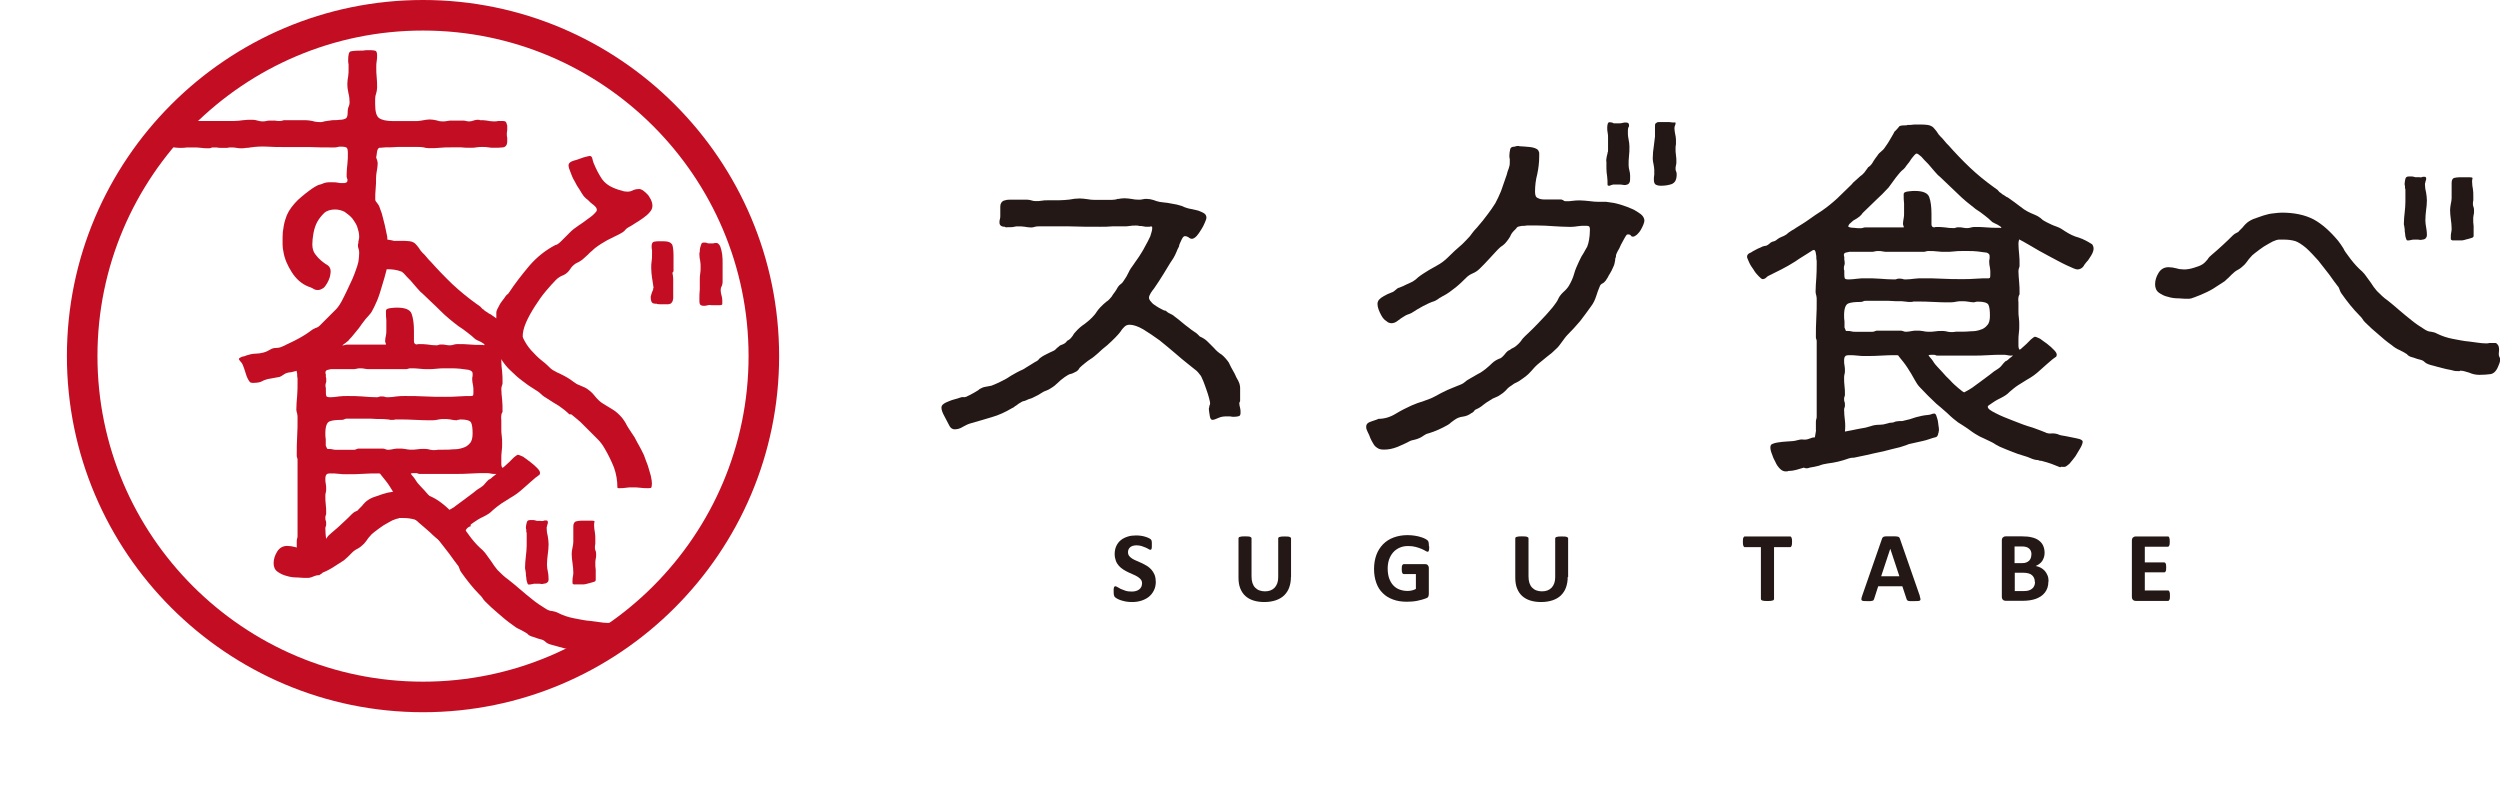
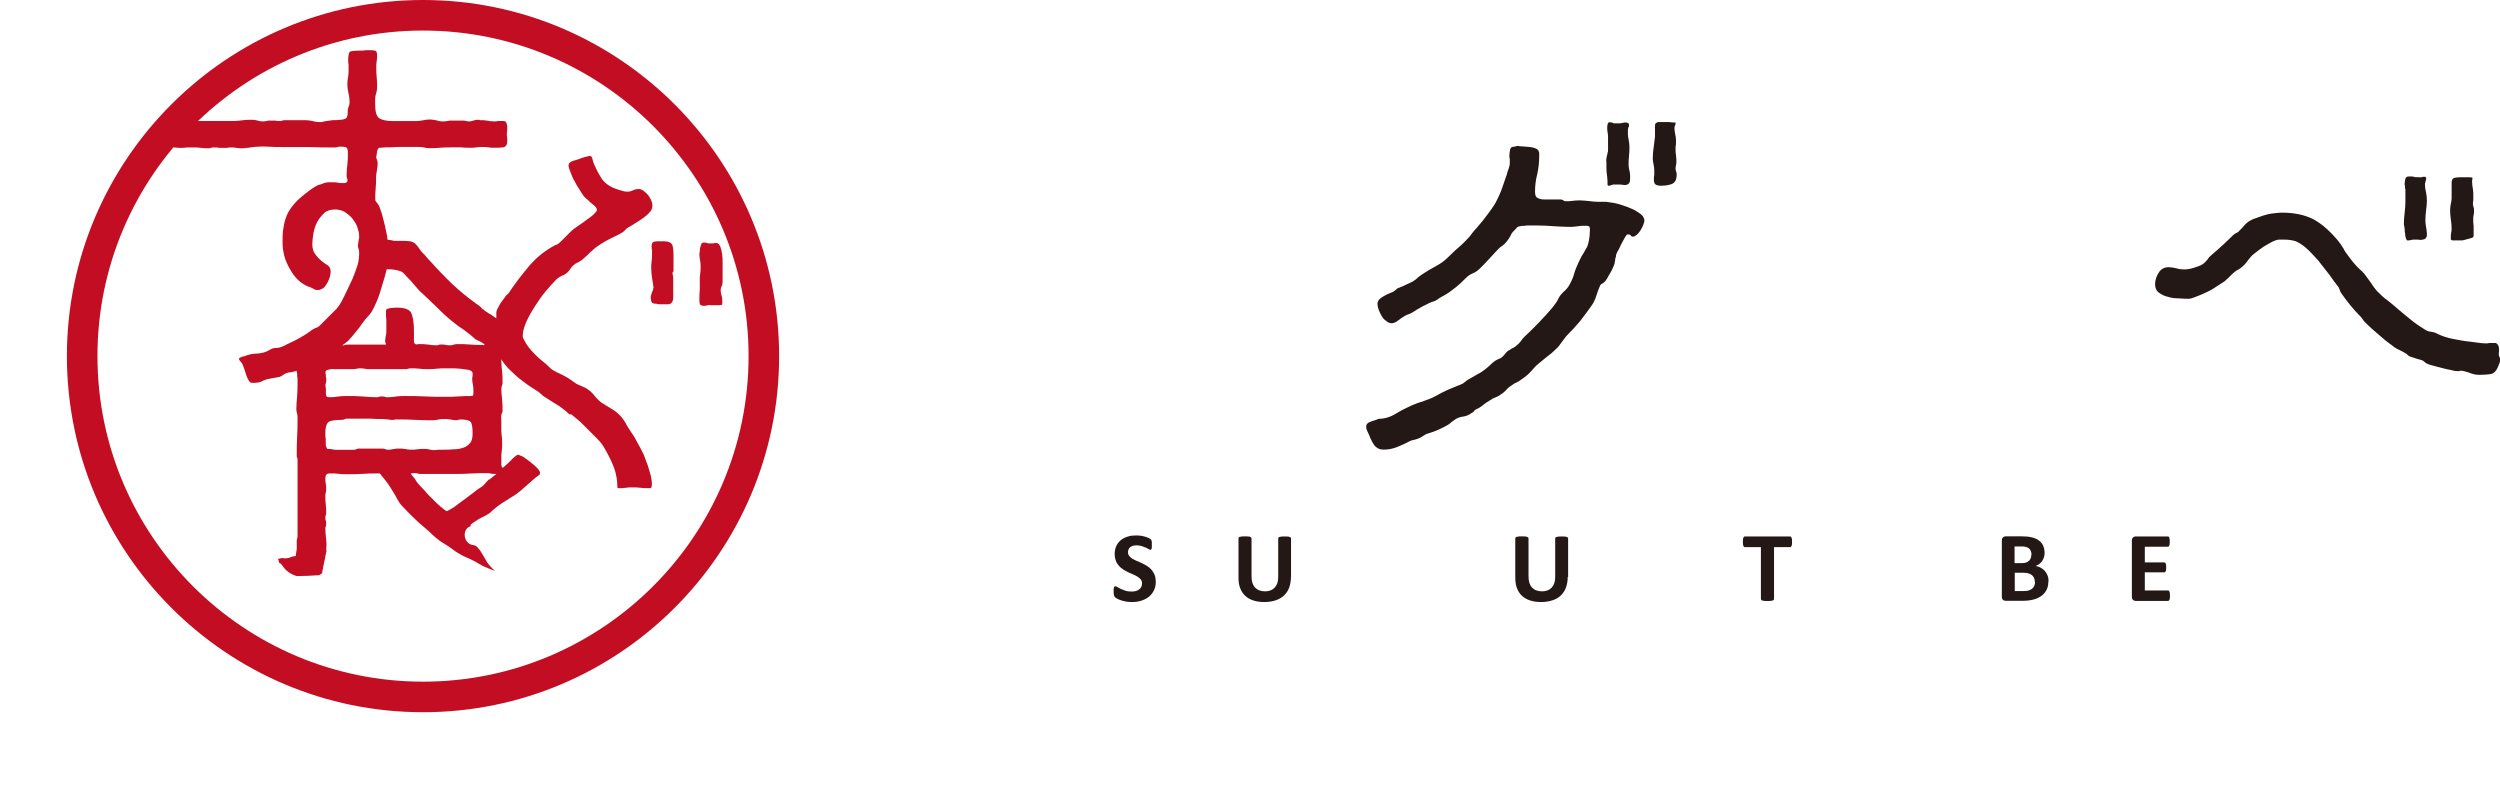
<svg xmlns="http://www.w3.org/2000/svg" id="_イヤー_1" viewBox="0 0 245.5 79.64">
  <defs>
    <style>.cls-1{fill:#c30d23;}.cls-2{fill:#231815;}</style>
  </defs>
  <g>
-     <path class="cls-2" d="M109.8,19.54c.19-.04,.41-.07,.63-.07,.26,0,.49,.04,.71,.07,.19,.04,.41,.07,.67,.07,.11,0,.26,0,.41-.04,.11-.04,.26-.04,.37-.04,.22,0,.45,.04,.67,.11,.19,.07,.41,.15,.63,.19,.26,.04,.56,.07,.86,.11,.26,.04,.56,.11,.82,.15,.19,.04,.34,.11,.52,.15,.15,.07,.3,.15,.48,.19,.11,.04,.26,.07,.49,.11,.22,.04,.45,.11,.63,.15,.19,.07,.37,.15,.56,.26,.15,.11,.22,.26,.22,.41,0,.11-.04,.26-.15,.49-.11,.26-.22,.49-.37,.71-.15,.26-.3,.45-.45,.63-.19,.19-.34,.26-.45,.26s-.22-.04-.34-.15c-.11-.07-.22-.11-.37-.11-.11,0-.22,.15-.34,.41-.15,.3-.22,.49-.22,.6-.11,.19-.19,.37-.26,.56s-.19,.41-.3,.6c-.34,.49-.63,1.01-.93,1.49s-.63,1.01-.97,1.49c-.11,.11-.19,.26-.3,.41-.11,.19-.19,.34-.19,.49,0,.11,.07,.26,.22,.41,.11,.15,.3,.3,.49,.41,.19,.11,.34,.22,.52,.3,.19,.11,.3,.15,.41,.15,.11,.11,.26,.22,.45,.3,.15,.07,.3,.15,.41,.26,.26,.19,.49,.37,.71,.56,.22,.19,.45,.37,.71,.56,.19,.15,.37,.3,.56,.41,.19,.11,.34,.26,.52,.45,.26,.11,.52,.26,.75,.49,.22,.22,.45,.45,.63,.63,.22,.26,.48,.49,.78,.67,.26,.22,.49,.49,.67,.75,.04,.07,.11,.22,.22,.45,.11,.22,.26,.45,.37,.67,.11,.26,.22,.49,.34,.67,.11,.22,.15,.37,.15,.41,.04,.11,.04,.26,.04,.37v1.12c0,.07,0,.15-.04,.19-.04,.04-.04,.11-.04,.15,0,.15,.04,.3,.08,.45s.04,.3,.04,.45c0,.19-.04,.3-.15,.34-.11,.04-.3,.07-.49,.07-.11,0-.26,0-.37-.04h-.41c-.26,0-.52,.04-.75,.15-.26,.11-.45,.19-.56,.19-.19,0-.26-.15-.3-.45-.04-.26-.08-.49-.08-.6s0-.15,.04-.19c0-.07,0-.15,.04-.22,.04-.04,.04-.11,.04-.19s-.04-.26-.11-.52c-.07-.26-.15-.52-.26-.82-.11-.3-.19-.56-.3-.82s-.19-.41-.22-.49c-.19-.26-.37-.49-.63-.67-.26-.19-.49-.41-.75-.6-.3-.22-.67-.56-1.16-.97-.49-.41-1.01-.86-1.53-1.27-.56-.41-1.08-.75-1.61-1.08-.52-.3-.97-.45-1.34-.45-.19,0-.37,.07-.49,.19-.11,.11-.26,.26-.37,.45-.11,.15-.26,.34-.52,.6-.26,.26-.52,.52-.82,.78-.34,.26-.63,.52-.9,.78-.3,.26-.52,.45-.71,.56-.19,.11-.37,.26-.56,.41s-.37,.3-.52,.45c-.04,.07-.11,.15-.15,.22-.08,.07-.15,.15-.26,.19-.19,.11-.37,.19-.56,.22-.19,.07-.34,.19-.52,.3-.26,.19-.49,.37-.67,.56-.19,.19-.41,.37-.67,.52-.11,.07-.22,.15-.34,.19-.11,.04-.26,.11-.37,.15-.19,.11-.37,.22-.56,.34-.19,.11-.41,.19-.6,.3-.11,.04-.22,.07-.34,.11-.11,.04-.22,.11-.34,.15-.04,0-.15,.04-.26,.07-.11,.07-.26,.15-.37,.22-.11,.11-.26,.19-.37,.26-.11,.11-.22,.15-.3,.19-.63,.37-1.27,.67-1.94,.86-.67,.19-1.34,.41-2.05,.6-.26,.07-.52,.19-.78,.34-.3,.19-.56,.26-.82,.26s-.45-.15-.56-.41c-.11-.19-.26-.49-.45-.86-.19-.34-.3-.63-.3-.86,0-.15,.07-.26,.22-.37,.15-.11,.34-.19,.52-.26s.37-.15,.56-.19c.19-.04,.37-.11,.49-.15,.11-.04,.22-.07,.34-.07,.11,.04,.22,0,.34-.04,.04-.04,.15-.07,.3-.15,.11-.07,.26-.15,.41-.22,.11-.07,.26-.15,.37-.22,.11-.07,.15-.11,.19-.15,.19-.11,.37-.19,.56-.22,.19-.04,.41-.07,.6-.11,.11-.04,.26-.11,.37-.15,.11-.04,.22-.11,.34-.15,.41-.19,.82-.41,1.2-.67,.37-.22,.78-.45,1.2-.63,.19-.11,.41-.26,.6-.37,.19-.11,.41-.26,.6-.37,.11-.04,.22-.11,.3-.19,.04-.07,.11-.15,.22-.22,.19-.15,.41-.26,.63-.37,.19-.11,.41-.19,.63-.3,.11-.04,.19-.11,.26-.19s.15-.15,.22-.19c.07-.07,.15-.15,.26-.19,.08-.04,.15-.07,.26-.11,.11-.04,.19-.11,.26-.19,.04-.07,.11-.15,.22-.19,.19-.11,.3-.26,.41-.41,.07-.15,.19-.3,.3-.41,.26-.3,.56-.56,.9-.78,.3-.22,.6-.49,.86-.78,.11-.11,.22-.26,.34-.45,.11-.15,.22-.3,.34-.41,.19-.19,.37-.37,.56-.52,.19-.11,.37-.3,.52-.49,.11-.19,.22-.34,.34-.49,.11-.15,.19-.3,.3-.49,.07-.11,.19-.22,.3-.3,.11-.07,.19-.19,.26-.3,.19-.26,.34-.52,.48-.82,.11-.26,.3-.52,.49-.78,.11-.19,.3-.41,.52-.75,.19-.3,.41-.63,.6-1.01,.19-.34,.37-.67,.52-1.01,.11-.34,.19-.6,.19-.82,0-.11-.04-.15-.15-.15-.04,.04-.15,.04-.3,.04s-.3,0-.41-.04c-.15-.04-.3-.04-.45-.04-.04-.04-.15-.04-.3-.04-.19,0-.41,0-.6,.04-.19,.04-.41,.04-.6,.04h-1.12c-.41,.04-.78,.04-1.16,.04-1.01,0-2.02,0-3.03-.04h-3.02c-.11,0-.26,0-.37,.04-.11,.04-.26,.07-.37,.07-.22,0-.45-.04-.63-.07-.22-.04-.45-.04-.67-.04-.11,0-.26,0-.37,.04-.11,.04-.26,.04-.37,.04h-.26c-.15,.04-.26,0-.3-.04-.34,0-.52-.15-.52-.41,0-.11,0-.22,.04-.34,.04-.11,.04-.22,.04-.34v-.9c0-.26,.11-.45,.3-.56,.19-.07,.37-.11,.63-.11h1.72c.15,0,.3,.04,.41,.07,.11,.04,.26,.07,.41,.07,.19,0,.41,0,.6-.04,.19-.04,.37-.04,.56-.04h1.08c.37,0,.75-.04,1.08-.07,.34-.07,.67-.11,1.01-.11,.26,0,.49,.04,.75,.07,.22,.04,.45,.07,.71,.07h1.68c.22,0,.45-.04,.63-.11Z" />
    <path class="cls-2" d="M153.52,19.69s.11,.07,.22,.07c.26,0,.49,0,.71-.04,.22-.04,.45-.04,.71-.04,.3,0,.6,.04,.93,.07,.3,.04,.6,.07,.9,.07h.75c.26,.04,.52,.07,.75,.11,.19,.04,.49,.11,.82,.22,.34,.11,.63,.22,.97,.37s.6,.34,.86,.52c.22,.19,.34,.41,.34,.63,0,.11-.04,.22-.11,.41-.08,.19-.15,.34-.26,.52-.11,.19-.26,.34-.37,.45-.15,.11-.26,.19-.37,.19s-.19-.04-.22-.11-.15-.11-.26-.11h-.07s-.04,.04-.08,.04c-.04,.04-.11,.15-.22,.34s-.22,.41-.34,.63c-.11,.26-.22,.49-.34,.67-.11,.22-.15,.34-.15,.37v.11s-.04,.11-.04,.15c-.04,.04-.04,.11-.04,.22-.04,.22-.07,.45-.19,.67-.11,.26-.22,.49-.34,.67-.07,.11-.15,.22-.19,.34-.08,.11-.15,.22-.22,.34-.11,.11-.19,.22-.3,.26-.11,.04-.22,.15-.26,.26-.15,.34-.26,.67-.37,1.01-.11,.34-.26,.67-.49,.97-.34,.49-.71,.97-1.08,1.46-.41,.49-.82,.93-1.23,1.34-.19,.19-.37,.45-.56,.71-.19,.26-.37,.52-.6,.71-.26,.26-.52,.49-.78,.67-.26,.22-.56,.45-.82,.67-.34,.26-.6,.56-.86,.86-.26,.3-.6,.56-.93,.78-.15,.11-.3,.22-.49,.3-.19,.07-.34,.19-.49,.3-.19,.11-.37,.26-.52,.45-.19,.19-.37,.34-.56,.45-.15,.11-.3,.19-.49,.26-.19,.07-.34,.15-.49,.26-.26,.15-.49,.3-.67,.45-.22,.19-.45,.34-.71,.45-.11,.04-.19,.11-.22,.19-.07,.07-.15,.15-.26,.19-.26,.19-.52,.3-.82,.34-.34,.04-.6,.15-.86,.34-.11,.07-.22,.15-.3,.22-.11,.11-.22,.19-.34,.26-.6,.34-1.23,.63-1.87,.82-.19,.04-.34,.11-.49,.22-.15,.11-.3,.19-.45,.26-.15,.07-.3,.11-.45,.15-.19,.04-.34,.07-.49,.15-.34,.19-.75,.37-1.2,.56-.49,.19-.9,.26-1.31,.26-.26,0-.49-.04-.63-.15-.19-.11-.3-.22-.41-.41-.11-.19-.22-.37-.3-.56-.07-.19-.15-.41-.26-.6-.04-.11-.08-.19-.11-.26s-.04-.15-.04-.26c0-.26,.15-.41,.49-.52,.34-.11,.56-.19,.71-.26,.56,0,1.12-.15,1.68-.49,.56-.34,1.08-.6,1.57-.82,.34-.15,.75-.3,1.23-.45,.45-.15,.82-.3,1.08-.45,.41-.22,.82-.45,1.23-.63,.41-.19,.86-.34,1.27-.52,.19-.07,.37-.19,.49-.3,.11-.11,.26-.19,.45-.3,.26-.15,.52-.3,.78-.45,.26-.11,.49-.3,.75-.49,.22-.19,.45-.37,.63-.56,.19-.19,.45-.34,.71-.45,.11,0,.3-.15,.52-.41,.19-.26,.37-.41,.52-.45,.07-.07,.19-.15,.3-.19,.11-.04,.19-.11,.3-.19,.19-.15,.34-.3,.49-.49,.11-.19,.26-.34,.41-.49,.19-.19,.45-.41,.78-.75s.67-.67,1.01-1.05c.34-.34,.63-.71,.93-1.05,.26-.34,.45-.6,.52-.78,.08-.19,.22-.41,.49-.67,.26-.22,.45-.45,.56-.63,.22-.37,.41-.78,.52-1.19,.11-.41,.3-.82,.49-1.23,.15-.34,.3-.6,.45-.82,.11-.19,.22-.41,.34-.6,.08-.19,.15-.45,.19-.71,.04-.26,.08-.56,.08-.97,0-.19-.04-.3-.11-.34-.11-.04-.22-.04-.34-.04-.26,0-.49,0-.71,.04-.26,.04-.49,.07-.75,.07-.56,0-1.12-.04-1.68-.07-.56-.04-1.08-.07-1.64-.07h-.93c-.19,.04-.37,.04-.52,.04-.15,.04-.26,.04-.34,.07-.11,.04-.19,.11-.22,.19-.07,.07-.15,.15-.22,.22-.19,.19-.3,.37-.37,.56-.11,.19-.22,.34-.34,.49-.11,.15-.26,.3-.41,.41-.19,.11-.34,.26-.49,.41-.3,.34-.6,.63-.86,.93-.3,.34-.6,.63-.9,.93-.19,.19-.41,.34-.67,.45-.26,.11-.49,.26-.67,.45-.26,.26-.6,.6-1.01,.93s-.82,.63-1.19,.82c-.11,.04-.19,.11-.26,.15-.11,.04-.19,.11-.3,.19-.15,.11-.26,.15-.34,.19-.37,.11-.75,.3-1.12,.49-.41,.22-.78,.45-1.12,.67-.11,.07-.26,.11-.37,.15-.11,.04-.26,.11-.37,.19-.19,.11-.41,.26-.6,.41-.22,.19-.45,.26-.63,.26s-.37-.07-.52-.22c-.19-.11-.34-.3-.45-.49-.11-.19-.22-.41-.3-.63-.08-.22-.11-.41-.11-.56,0-.19,.08-.34,.19-.45,.11-.11,.22-.19,.41-.3,.11-.07,.26-.15,.41-.22,.11-.04,.26-.11,.37-.15,.15-.04,.3-.15,.41-.26,.11-.11,.22-.19,.37-.22,.26-.11,.49-.19,.67-.3,.19-.07,.41-.19,.64-.3,.19-.11,.37-.26,.52-.41,.15-.11,.34-.26,.52-.37,.34-.22,.78-.49,1.27-.75,.49-.26,.86-.56,1.12-.82,.45-.45,.93-.9,1.42-1.31,.26-.26,.52-.52,.75-.78,.19-.26,.41-.56,.67-.82,.45-.52,.82-.97,1.08-1.34,.26-.34,.52-.71,.75-1.08,.19-.34,.37-.75,.56-1.19,.15-.41,.34-.97,.56-1.61,.04-.19,.11-.41,.19-.6,.07-.19,.11-.37,.11-.56v-.37c-.04-.11-.04-.26-.04-.37,0-.19,.04-.41,.08-.6,.04-.19,.19-.26,.45-.26,.08-.04,.19-.07,.34-.07,.11,.04,.22,.04,.3,.04,.19,0,.45,.04,.86,.07,.37,.04,.63,.15,.75,.26,.08,.07,.11,.19,.15,.3v.37c0,.56-.07,1.16-.19,1.72-.15,.56-.22,1.16-.22,1.72,0,.34,.07,.56,.26,.63,.19,.11,.41,.15,.71,.15h1.53c.11,0,.15,0,.19,.04l.11,.04Zm6.5-1.79c-.04,.11-.11,.19-.22,.22-.11,.04-.22,.07-.37,.04-.15-.04-.34-.04-.56-.04h-.41c-.07,0-.11,0-.15,.04-.04,0-.11,0-.15,.04-.04,.04-.11,.04-.15,.04-.11,0-.15-.04-.15-.11,0-.26,0-.56-.04-.82-.04-.26-.07-.52-.07-.78v-.6c-.04-.19,0-.41,.04-.6,.04-.15,.08-.26,.08-.37,.04-.04,.04-.15,.04-.26v-1.19c0-.15,0-.3-.04-.49-.04-.15-.04-.3-.04-.49,0-.07,0-.19,.04-.34,.04-.11,.07-.19,.19-.19,.15,0,.3,.04,.41,.11h.52c.11,0,.22,0,.34-.04,.11-.04,.22-.04,.34-.04,.19,0,.3,.07,.3,.26v.11c-.08,.11-.11,.26-.11,.37v.41c0,.15,.04,.34,.07,.52,.04,.22,.08,.45,.08,.67,0,.34,0,.63-.04,.93-.04,.3-.04,.6-.04,.93,0,.19,.04,.37,.08,.52s.07,.34,.07,.52c0,.26,0,.49-.04,.6Zm4.22,.15c-.3,.11-.67,.19-1.12,.19-.22,0-.41-.04-.52-.11-.11-.04-.19-.22-.19-.49,0-.15,0-.3,.04-.49v-.45c0-.19-.04-.37-.07-.56-.04-.19-.08-.37-.08-.56,0-.41,.04-.86,.11-1.27,.04-.3,.08-.6,.11-.9v-.9c0-.19,0-.3,.04-.37,.04-.04,.08-.07,.15-.11,.04-.04,.11-.04,.15-.04h1.08c.19,.04,.41,.04,.6,.04,0,.11,0,.19-.04,.26-.04,.07-.07,.19-.07,.3,0,.19,.04,.37,.07,.56,.04,.19,.08,.37,.08,.56v.45c-.04,.15-.04,.3-.04,.45,0,.19,0,.41,.04,.63,.04,.22,.04,.45,.04,.63,0,.11,0,.26-.04,.37-.04,.11-.04,.26-.04,.37s.04,.19,.07,.26,.04,.15,.04,.26c0,.49-.15,.78-.41,.9Z" />
-     <path class="cls-2" d="M178.32,42.2v-.71c0-.11,0-.22,.04-.34,.04-.07,.04-.19,.04-.3v-7.32c0-.07,0-.15-.04-.22s-.04-.15-.04-.22c0-.6,0-1.19,.04-1.83,.04-.6,.04-1.19,.04-1.79,0-.15,0-.3-.04-.45-.04-.11-.07-.26-.07-.37,0-.45,.04-.9,.07-1.34s.04-.9,.04-1.34v-.34c-.04-.15-.04-.3-.04-.49-.04-.15-.04-.3-.07-.41-.04-.11-.11-.19-.15-.19-.08,0-.15,.04-.19,.07-.26,.19-.56,.34-.82,.52-.3,.19-.6,.37-.86,.56-.41,.26-.86,.52-1.31,.75l-1.34,.67c-.07,.04-.15,.11-.22,.19-.11,.07-.19,.11-.3,.11s-.22-.11-.41-.3c-.19-.19-.34-.37-.49-.63-.19-.26-.34-.49-.45-.75-.11-.26-.19-.41-.19-.52,0-.15,.08-.26,.22-.34,.07-.04,.19-.07,.34-.19,.15-.07,.3-.15,.49-.26,.19-.07,.34-.15,.49-.22,.15-.04,.26-.07,.34-.07,.11-.04,.22-.11,.34-.22,.11-.11,.26-.19,.45-.22,.11-.04,.22-.11,.34-.22,.11-.07,.22-.15,.34-.19,.19-.07,.37-.15,.52-.26,.11-.11,.26-.22,.45-.34,.08-.04,.15-.11,.26-.15,.08-.04,.15-.11,.22-.15,.41-.26,.86-.52,1.27-.82,.41-.3,.86-.6,1.27-.86,.49-.34,1.01-.75,1.53-1.23,.49-.49,.97-.93,1.38-1.34,.07-.11,.22-.26,.45-.45,.22-.19,.37-.34,.41-.37,.11-.07,.26-.19,.41-.37,.11-.15,.22-.3,.3-.41,.04-.04,.04-.07,.07-.11,.04,0,.07-.04,.11-.07,.15-.11,.3-.3,.41-.52,.11-.19,.26-.37,.37-.52,.11-.19,.26-.34,.45-.49,.15-.11,.3-.3,.41-.49,.11-.15,.26-.37,.45-.71s.34-.56,.37-.67c.22-.22,.37-.37,.45-.49,.04-.11,.26-.15,.6-.15,.11,0,.19,0,.26-.04,.19,0,.41,0,.63-.04h.67c.19,0,.41,0,.67,.04,.26,.04,.45,.15,.56,.26,.11,.11,.22,.26,.34,.41,.11,.19,.22,.34,.34,.45,.15,.15,.3,.3,.41,.45s.26,.3,.41,.45c.63,.71,1.34,1.46,2.09,2.17,.75,.71,1.53,1.34,2.31,1.9,.11,.07,.26,.19,.41,.3,.11,.15,.22,.26,.34,.3,.04,.07,.15,.15,.3,.22,.15,.11,.26,.19,.37,.22,.41,.3,.86,.6,1.27,.93,.41,.34,.86,.56,1.34,.75,.19,.07,.41,.19,.6,.34,.19,.19,.37,.3,.6,.41,.3,.15,.6,.3,.93,.41,.34,.11,.63,.3,.9,.49,.41,.26,.86,.49,1.31,.6,.45,.15,.86,.37,1.27,.63,.07,.04,.11,.11,.15,.22,.04,.11,.04,.19,.04,.26,0,.11-.04,.26-.11,.41-.07,.15-.15,.3-.26,.45-.11,.19-.22,.34-.34,.45-.11,.15-.22,.26-.26,.37-.15,.22-.37,.34-.63,.34-.15,0-.49-.15-1.05-.41-.56-.26-1.16-.6-1.79-.93s-1.23-.67-1.79-1.01c-.56-.34-.93-.52-1.08-.6-.04,.15-.07,.3-.07,.41,0,.34,.04,.71,.07,1.05,.04,.34,.04,.71,.04,1.05,0,.11,0,.19-.04,.26-.04,.11-.07,.22-.07,.34,0,.34,.04,.71,.07,1.08,.04,.37,.04,.75,.04,1.08v.11s-.04,.11-.07,.15c-.04,.11-.08,.34-.04,.67v.78c0,.26,0,.49,.04,.71,.04,.26,.04,.49,.04,.75s0,.52-.04,.75c-.04,.26-.04,.52-.04,.78v.45c0,.19,.04,.34,.11,.41,.04,0,.15-.07,.26-.19,.11-.11,.26-.22,.41-.37,.15-.15,.3-.3,.45-.45,.15-.11,.26-.22,.37-.26,.11,0,.26,.07,.52,.19,.22,.15,.45,.34,.71,.52,.26,.19,.49,.41,.67,.6,.19,.19,.26,.34,.26,.45s-.04,.22-.15,.26c-.11,.07-.19,.15-.26,.19-.34,.3-.75,.63-1.2,1.05s-.86,.71-1.27,.93c-.3,.19-.6,.37-.9,.56-.34,.22-.6,.45-.86,.67-.19,.22-.49,.41-.86,.6-.41,.19-.75,.41-1.01,.6-.04,.04-.11,.07-.15,.11-.08,.04-.11,.07-.11,.15,0,.19,.26,.37,.78,.63,.49,.26,1.08,.49,1.75,.75,.63,.26,1.27,.49,1.9,.67,.6,.22,1.01,.37,1.19,.45,.19,.11,.45,.15,.71,.11,.26,0,.49,.04,.71,.15,.11,.04,.3,.07,.56,.11,.26,.04,.49,.11,.75,.15,.26,.04,.49,.11,.67,.15,.19,.07,.3,.15,.3,.26s-.07,.34-.22,.6-.3,.52-.49,.82c-.19,.26-.41,.52-.6,.75-.22,.19-.37,.3-.49,.3h-.22c-.08-.04-.15,0-.19,.04-.26-.11-.56-.22-.86-.34-.3-.11-.6-.19-.86-.26-.08-.04-.15-.04-.22-.04-.11,0-.19-.04-.22-.07-.19,0-.41-.04-.67-.15-.26-.11-.52-.22-.71-.26-.41-.11-.82-.26-1.19-.41-.37-.15-.78-.3-1.2-.49-.11-.07-.26-.15-.41-.22-.15-.11-.3-.19-.45-.26-.22-.11-.45-.22-.71-.34-.26-.11-.49-.22-.67-.34-.34-.19-.63-.41-.93-.63-.3-.19-.6-.41-.93-.6-.26-.19-.63-.49-1.05-.9-.45-.41-.82-.71-1.08-.93-.56-.52-1.12-1.08-1.64-1.64-.19-.19-.34-.45-.49-.71-.19-.37-.45-.78-.71-1.19-.26-.41-.56-.75-.82-1.08-.04-.04-.04-.07-.07-.11-.04-.04-.11-.04-.15-.04-.52,0-1.05,0-1.53,.04-.52,.04-1.04,.04-1.57,.04-.26,0-.52,0-.78-.04-.26-.04-.56-.04-.82-.04-.19,0-.34,.04-.37,.11-.08,.07-.11,.22-.11,.41s0,.34,.04,.49c.04,.19,.04,.34,.04,.52,0,.11,0,.22-.04,.34-.04,.11-.04,.22-.04,.34,0,.26,0,.56,.04,.82,.04,.26,.04,.56,.04,.82,0,.07,0,.15-.04,.22-.04,.07-.04,.15-.04,.22,0,.11,0,.22,.04,.3,.04,.07,.04,.19,.04,.3s0,.19-.04,.26c-.04,.07-.04,.15-.04,.22,0,.34,.04,.71,.08,1.05,.04,.34,.04,.71,0,1.08,.26-.04,.52-.11,.78-.15,.22-.04,.49-.11,.75-.15,.34-.04,.63-.11,.97-.22,.3-.11,.6-.15,.93-.15,.22,0,.45-.04,.67-.11,.19-.07,.41-.11,.63-.11,.11-.04,.15-.07,.19-.07,.04-.04,.19-.04,.41-.07,.22,0,.37,0,.45-.04,.37-.07,.78-.19,1.2-.34,.41-.11,.78-.19,1.16-.22,.11,0,.22-.04,.34-.07,.07-.04,.19-.07,.3-.07,.07,0,.15,.07,.19,.19,.04,.15,.11,.3,.15,.49,.04,.19,.04,.34,.07,.52,.04,.19,.04,.3,.04,.34v.15s-.04,.11-.04,.22c-.04,.04-.04,.07-.04,.11s0,.07-.04,.11c-.04,.11-.08,.15-.19,.19-.19,.04-.41,.11-.63,.19-.22,.07-.45,.15-.67,.19-.22,.04-.45,.11-.67,.15-.22,.04-.45,.11-.67,.15-.07,.04-.37,.15-.86,.3-.49,.11-1.05,.26-1.64,.41-.6,.11-1.16,.26-1.68,.37-.56,.11-.9,.19-1.05,.22-.11,.04-.22,.04-.34,.04s-.22,.04-.34,.07c-.71,.26-1.38,.41-2.05,.49-.3,.04-.6,.11-.86,.22-.3,.07-.6,.15-.93,.19-.04,.04-.15,.04-.26,.07-.15,0-.26-.04-.3-.07-.26,.07-.52,.15-.75,.22-.26,.07-.52,.11-.78,.11-.04,.04-.15,.04-.26,.04-.19,0-.37-.07-.56-.26-.19-.19-.34-.41-.45-.67-.15-.26-.26-.52-.34-.78-.11-.26-.15-.49-.15-.63,0-.07,0-.15,.04-.22s.07-.11,.19-.15c.26-.11,.6-.15,.93-.19s.67-.04,.97-.07c.11,0,.34-.04,.6-.11s.41-.07,.52-.04h.11c.19,0,.34-.04,.52-.11,.15-.07,.3-.11,.49-.11,.04-.22,.08-.45,.11-.67Zm16.69-17.4c-.26-.04-.52-.07-.82-.11-.34-.04-.63-.04-.93-.04h-.56c-.26,0-.56,0-.82,.04-.26,.04-.56,.04-.82,.04s-.56,0-.82-.04c-.26-.04-.56-.04-.82-.04-.11,0-.22,0-.3,.04s-.19,.04-.3,.04h-3.44c-.19,0-.34,0-.49-.04-.15-.04-.3-.04-.45-.04-.11,0-.22,0-.34,.04-.11,.04-.26,.04-.37,.04h-2.13c-.11,.04-.22,.04-.34,.07-.11,.04-.15,.07-.15,.11t-.04,.07c0,.11,0,.19,.04,.26v.26s.04,.15,.04,.3c0,.11,0,.19-.04,.26-.04,.11-.04,.19-.04,.3,0,.07,0,.15,.04,.19v.22c0,.26,0,.41,.04,.52,0,.11,.15,.15,.41,.15s.56-.04,.82-.07c.26-.04,.56-.04,.82-.04,.49,0,.93,0,1.42,.04,.49,.04,.93,.07,1.42,.07,.08,0,.15,0,.22-.04,.07-.04,.15-.04,.26-.04s.22,0,.34,.04c.07,.04,.19,.04,.3,.04,.26,0,.56-.04,.82-.07,.26-.04,.56-.04,.82-.04,.63,0,1.31,0,1.94,.04,.63,.04,1.31,.04,1.94,.04,.41,0,.86,0,1.31-.04,.45-.04,.9-.04,1.31-.04t.07-.04h.04c.04-.11,.04-.26,.04-.45s0-.37-.04-.56c-.04-.19-.07-.37-.07-.56,0-.11,0-.22,.04-.34v-.26c0-.15-.11-.26-.37-.34Zm-.97,4.85h-.08s-.07,.04-.11,.04c-.19,0-.41-.04-.6-.07-.19-.04-.41-.04-.6-.04s-.37,0-.52,.04c-.19,.04-.37,.07-.56,.07-.56,0-1.16,0-1.72-.04-.56-.04-1.16-.04-1.72-.04h-.22c-.11,.04-.19,.04-.26,.04h-.26s-.26-.04-.63-.07c-.41,0-.82,0-1.31-.04h-2.2c-.11,0-.19,0-.26,.04s-.15,.07-.26,.07c-.56,0-.97,.04-1.23,.15-.26,.11-.41,.49-.41,1.16,0,.19,0,.41,.04,.6v.6s.04,.07,.08,.19c.04,.11,.07,.19,.11,.15h.11c.11,0,.26,0,.37,.04,.11,.04,.26,.04,.37,.04h1.72c.11,0,.19-.04,.26-.07,.08-.04,.15-.04,.22-.04h2.2c.11,0,.19,0,.3,.04,.07,.04,.19,.07,.3,.07,.19,0,.37-.04,.56-.07,.15-.04,.34-.04,.52-.04s.37,0,.56,.04c.19,.04,.37,.07,.56,.07,.22,0,.45,0,.67-.04,.19-.04,.41-.04,.63-.04,.15,0,.3,0,.45,.04,.15,.04,.3,.07,.45,.07,.19,0,.34,0,.52-.04h.49c.3,0,.63,0,.97-.04,.34,0,.63-.04,.93-.15,.26-.07,.49-.22,.67-.45,.19-.19,.26-.52,.26-.93,0-.49-.04-.86-.15-1.08-.11-.19-.45-.3-1.01-.3-.11,0-.19,0-.22,.04Zm-7.13-7.5s-.04-.11-.04-.15c0-.19,.04-.37,.07-.56,.04-.15,.04-.34,.04-.52v-.93c-.04-.3-.04-.6-.04-.9,0-.19,.15-.26,.49-.3,.3-.04,.49-.04,.6-.04,.78,0,1.27,.19,1.42,.6s.22,.97,.22,1.64v1.01c0,.15,.04,.22,.08,.26,.04,.04,.11,.07,.22,.07,.04-.04,.11-.04,.19-.04,.26,0,.56,0,.82,.04,.26,.04,.56,.07,.82,.07,.11,0,.19,0,.26-.04,.08-.04,.15-.04,.26-.04,.15,0,.3,0,.45,.04,.15,.04,.3,.04,.45,.04,.11,0,.26-.04,.37-.07,.11-.04,.26-.04,.37-.04,.37,0,.75,0,1.12,.04,.37,.04,.75,.04,1.12,.04h.19s.11,.04,.15,0c-.04-.11-.19-.19-.37-.3-.22-.11-.41-.19-.52-.26-.11-.11-.26-.22-.37-.34-.11-.11-.26-.19-.37-.3-.15-.11-.3-.22-.45-.34-.15-.11-.3-.19-.45-.3-.63-.49-1.23-.97-1.79-1.53-.56-.56-1.16-1.08-1.72-1.64-.11-.07-.26-.22-.49-.49-.22-.26-.45-.52-.67-.78-.26-.26-.49-.49-.67-.71-.22-.19-.37-.3-.45-.3s-.15,.07-.26,.19c-.11,.15-.26,.3-.37,.49s-.26,.34-.37,.49c-.11,.19-.22,.3-.3,.37-.26,.19-.49,.49-.75,.82-.26,.37-.52,.71-.71,.97-.41,.45-.82,.86-1.23,1.23-.41,.41-.86,.82-1.27,1.23-.04,.04-.11,.11-.15,.19-.07,.07-.15,.15-.19,.19-.04,.04-.15,.11-.26,.19-.11,.07-.26,.15-.37,.22-.11,.11-.22,.19-.34,.3-.11,.11-.15,.22-.15,.3,.11,.07,.3,.11,.56,.11,.26,.04,.45,.04,.6,.04,.11,0,.19,0,.3-.04,.07-.04,.15-.04,.26-.04h3.73s0-.11-.04-.19Zm10.6,12.77c-.11,0-.26,0-.37-.04-.15-.04-.3-.04-.41-.04-.52,0-1.04,0-1.53,.04-.52,.04-1.05,.04-1.57,.04h-3.32c-.11,0-.19,0-.22-.04-.08-.04-.15-.04-.26-.04-.19,0-.34,0-.45,.04,.04,.07,.11,.19,.26,.34,.11,.11,.19,.26,.26,.37,.07,.11,.19,.26,.3,.37,.11,.11,.26,.3,.52,.56,.22,.26,.49,.56,.78,.82,.26,.3,.56,.56,.82,.78,.26,.22,.45,.37,.56,.41,.22-.11,.49-.26,.78-.45,.26-.19,.56-.41,.86-.63,.3-.22,.6-.45,.9-.67,.26-.22,.52-.41,.78-.56,.11-.07,.26-.19,.37-.34,.11-.15,.26-.3,.37-.41,.04,0,.19-.07,.37-.26,.19-.15,.34-.26,.37-.3h-.19Z" />
    <path class="cls-2" d="M223.8,23.53c-.15,0-.37,.07-.63,.19-.26,.15-.56,.3-.86,.49s-.56,.41-.82,.6c-.26,.19-.41,.34-.49,.45-.11,.11-.22,.26-.3,.37-.08,.11-.19,.26-.3,.37-.19,.19-.41,.37-.63,.49-.22,.11-.41,.26-.6,.45-.11,.11-.22,.22-.34,.34-.11,.11-.26,.22-.37,.34-.41,.26-.82,.52-1.16,.75-.37,.22-.78,.41-1.23,.6-.11,.04-.3,.11-.56,.22-.26,.11-.45,.15-.56,.15-.26,0-.6,0-.97-.04-.37,0-.75-.04-1.08-.15-.34-.07-.63-.22-.9-.41-.26-.19-.37-.49-.37-.82,0-.37,.11-.75,.34-1.12,.22-.37,.56-.56,.97-.56,.26,0,.52,.04,.78,.11,.22,.07,.49,.11,.75,.11s.56-.04,.93-.15c.37-.11,.67-.22,.86-.34s.37-.3,.52-.49c.11-.19,.26-.34,.45-.49,.34-.3,.71-.6,1.05-.93,.34-.3,.63-.6,.97-.93,.11-.11,.26-.22,.37-.26,.11-.04,.22-.11,.26-.19,.11-.11,.22-.22,.34-.34,.07-.11,.19-.22,.3-.34,.19-.19,.41-.34,.75-.49,.3-.11,.63-.22,.97-.34,.34-.11,.67-.19,1.01-.22,.34-.04,.6-.07,.82-.07,1.23,0,2.28,.22,3.14,.67,.82,.45,1.61,1.16,2.39,2.09,.19,.26,.37,.49,.52,.75,.11,.26,.3,.49,.49,.75,.15,.22,.34,.45,.52,.67s.37,.41,.56,.6c.19,.15,.37,.34,.52,.52,.19,.26,.41,.56,.6,.82,.19,.3,.37,.56,.6,.82,.34,.34,.67,.67,1.05,.93,.37,.3,.75,.6,1.08,.9,.41,.37,.86,.71,1.27,1.05,.41,.34,.86,.63,1.34,.93,.19,.11,.37,.19,.56,.19,.19,.04,.41,.07,.6,.19,.45,.22,.97,.41,1.57,.52,.56,.11,1.12,.22,1.61,.26,.26,.04,.56,.07,.82,.11,.26,.04,.56,.07,.82,.07,.11,0,.22,0,.34-.04h.56c.08,0,.15,.04,.19,.11,.11,.07,.19,.26,.19,.56-.04,.3-.04,.52,0,.63,.04,.04,.04,.11,.07,.15,.04,.07,.04,.15,.04,.19,0,.11-.04,.22-.07,.34-.04,.11-.11,.26-.15,.37-.19,.45-.45,.67-.75,.71-.3,.04-.67,.07-1.08,.07-.34,0-.67-.07-1.01-.22-.34-.11-.63-.19-.86-.19-.04,.04-.11,.07-.22,.04h-.22c-.07,0-.22-.04-.49-.11-.26-.04-.56-.11-.86-.19-.3-.07-.56-.15-.82-.22-.26-.07-.45-.11-.52-.15-.11-.04-.26-.11-.37-.22-.11-.11-.26-.19-.41-.22-.19-.04-.41-.11-.71-.22-.34-.07-.52-.19-.63-.34-.26-.15-.49-.3-.75-.41-.26-.11-.49-.26-.71-.45-.49-.34-.93-.71-1.34-1.08-.45-.37-.9-.78-1.31-1.19-.11-.11-.19-.22-.26-.34-.07-.11-.15-.19-.26-.3-.63-.63-1.23-1.38-1.83-2.24-.07-.11-.11-.22-.15-.34-.04-.11-.07-.22-.19-.34-.19-.26-.49-.63-.82-1.12-.34-.45-.71-.9-1.08-1.38-.41-.45-.78-.86-1.19-1.23-.41-.34-.75-.56-1.05-.67-.37-.11-.75-.15-1.12-.15h-.45Zm14.41-.11c-.11,.07-.22,.11-.34,.11-.11,.04-.26,.04-.41,0h-.37c-.11,0-.22,0-.34,.04-.11,.04-.22,.04-.34,.04-.07,0-.11-.07-.15-.22-.04-.11-.08-.26-.08-.45-.04-.15-.04-.3-.04-.45-.04-.15-.04-.26-.04-.3-.04-.04-.04-.15-.04-.26,0-.34,.04-.71,.08-1.08,.04-.34,.07-.71,.07-1.05v-1.12c0-.07,0-.15-.04-.19v-.22s-.04-.11-.04-.19c0-.15,.04-.3,.07-.49,.04-.19,.15-.26,.34-.26h.34c.15,.04,.26,.04,.3,.07h.37c.19,.04,.3,0,.37-.04h.22c.08,.04,.11,.07,.11,.19,0,.04,0,.11-.04,.19s-.04,.15-.04,.19c-.04,.04-.04,.07-.04,.19,0,.26,.04,.52,.11,.78,.04,.26,.08,.52,.08,.78,0,.34-.04,.67-.08,.97-.04,.34-.07,.67-.07,1.01,0,.22,.04,.45,.07,.63s.08,.45,.08,.78c0,.15-.04,.26-.15,.34Zm2.65,.19s-.07,0-.11-.04c-.04,0-.08-.04-.08-.11v-.22c0-.11,0-.26,.04-.41,.04-.15,.04-.3,.04-.41,0-.3-.04-.6-.08-.9s-.07-.6-.07-.9c0-.19,.04-.41,.07-.6,.04-.19,.08-.37,.08-.56v-1.49c0-.26,.07-.41,.22-.49,.15-.04,.34-.07,.52-.07h1.05c.19,0,.3,.04,.26,.11-.04,.11-.04,.22-.04,.34,0,.26,.04,.49,.08,.71s.04,.45,.04,.71v.37c-.04,.15-.04,.3-.04,.41s.04,.22,.07,.3c.04,.11,.04,.22,.04,.34,0,.15,0,.3-.04,.41-.04,.15-.04,.3-.04,.45,0,.19,0,.41,.04,.63v.97c0,.07-.04,.15-.15,.19-.11,.04-.26,.07-.37,.11-.15,.04-.3,.07-.41,.11-.15,.04-.26,.04-.3,.04h-.82Z" />
  </g>
  <g>
    <path class="cls-1" d="M47.79,55.12c-.26-.36-.78-1.54-1.25-1.58-1.1-.09-1.2-1.66-.3-1.87,0-.03-.03-.05-.03-.08,0-.08,.04-.11,.11-.15,.04-.04,.11-.08,.15-.11,.26-.19,.6-.41,1.02-.6,.38-.19,.68-.38,.87-.6,.26-.23,.53-.45,.87-.68l.9-.57c.42-.23,.83-.53,1.28-.94,.45-.42,.87-.75,1.21-1.06,.08-.04,.15-.11,.26-.19,.11-.04,.15-.15,.15-.26s-.08-.26-.26-.45c-.19-.19-.42-.41-.68-.6-.26-.19-.49-.38-.72-.53-.26-.11-.42-.19-.53-.19-.11,.04-.23,.15-.38,.26l-.45,.45c-.15,.15-.3,.26-.41,.38-.11,.11-.23,.19-.26,.19-.08-.08-.11-.23-.11-.41v-.45c0-.26,0-.53,.04-.79,.04-.23,.04-.49,.04-.75s0-.49-.04-.75c-.04-.23-.04-.45-.04-.72v-.79c-.04-.34,0-.57,.04-.68,.04-.04,.04-.11,.08-.15v-.11c0-.34,0-.72-.04-1.09-.04-.38-.08-.75-.08-1.09,0-.11,.04-.23,.08-.34,.04-.08,.04-.15,.04-.26,0-.34,0-.72-.04-1.06-.04-.34-.08-.72-.08-1.06,0-.11,.04-.26,.08-.42,.04,.02,.09,.05,.16,.08-.58-.92-.4-1.97-.24-3.35h.02s0-.07,0-.11c-.35-.27-.71-.52-1.05-.76-.11-.04-.23-.11-.38-.23-.15-.08-.26-.15-.3-.23-.11-.04-.23-.15-.34-.3-.15-.11-.3-.23-.42-.3-.79-.57-1.58-1.21-2.34-1.92-.75-.72-1.47-1.47-2.11-2.19-.15-.15-.3-.3-.41-.45s-.26-.3-.42-.45c-.11-.11-.23-.26-.34-.45-.11-.15-.23-.3-.34-.41s-.3-.23-.57-.26-.49-.04-.68-.04h-.68s-.1,0-.14,.01c-.23-.06-.45-.1-.69-.13,0-.09,0-.19-.02-.32-.08-.34-.15-.68-.23-1.09-.11-.41-.19-.79-.3-1.17-.11-.34-.23-.6-.26-.72-.04-.08-.11-.19-.23-.34-.11-.11-.15-.23-.15-.3,0-.34,0-.72,.04-1.06,.04-.34,.04-.72,.04-1.06,0-.26,.04-.49,.08-.72,.04-.23,.08-.45,.08-.72,0-.11-.04-.3-.15-.57,.04-.11,.04-.3,.08-.53,.04-.23,.11-.38,.23-.42,.04,0,.23,0,.6-.04,.34,0,.75,0,1.21-.04h1.96c.19,0,.38,0,.57,.04,.15,.04,.34,.08,.53,.08,.38,0,.75,0,1.09-.04,.34-.04,.72-.04,1.09-.04h.98c.3,.04,.6,.04,.94,.04,.19,0,.38,0,.57-.04s.38-.04,.57-.04,.42,0,.6,.04,.38,.04,.57,.04c.26,0,.57,0,.87-.04,.26-.04,.41-.23,.41-.6v-.34c-.04-.11-.04-.23-.04-.34s0-.26,.04-.41v-.45c-.04-.11-.08-.23-.11-.34-.08-.08-.19-.11-.34-.11h-.42c-.15,.04-.3,.04-.45,.04-.26,0-.49-.04-.68-.08-.23-.04-.45-.04-.68-.04-.04-.04-.15-.04-.26-.04s-.26,.04-.38,.08c-.11,.04-.26,.08-.38,.08s-.23,0-.34-.04-.23-.04-.34-.04h-1.02c-.19,0-.34,0-.49,.04s-.3,.04-.45,.04c-.23,0-.45-.04-.64-.11-.19-.04-.41-.08-.64-.08-.19,0-.41,.04-.64,.08-.23,.04-.45,.08-.64,.08h-2.26c-.72,0-1.17-.11-1.43-.3s-.38-.64-.38-1.36v-.53c0-.19,.04-.38,.11-.57,.04-.15,.08-.34,.08-.53,0-.34,0-.68-.04-1.02-.04-.3-.04-.64-.04-.98,0-.19,0-.41,.04-.6,.04-.19,.04-.38,.04-.57s-.04-.34-.11-.42c-.08-.04-.23-.08-.42-.08h-.57c-.19,.04-.38,.04-.57,.04-.49,0-.79,.04-.94,.08-.15,.04-.23,.34-.23,.83,0,.15,0,.3,.04,.45v.45c0,.26,0,.49-.04,.72-.04,.23-.08,.45-.08,.72,0,.34,.04,.64,.11,.94,.08,.3,.11,.6,.11,.94,0,.11-.04,.23-.08,.34-.08,.15-.11,.38-.11,.64,0,.23-.04,.41-.15,.53-.19,.11-.38,.15-.6,.15-.26,.04-.49,.04-.75,.04-.26,.04-.49,.08-.75,.11-.15,.04-.26,.08-.38,.08-.34,0-.64-.04-.83-.11-.23-.04-.45-.08-.68-.08h-2c-.11,0-.19,0-.26,.04-.11,.04-.19,.04-.3,.04-.15,0-.3,0-.42-.04h-.45c-.15,0-.3,0-.41,.04s-.26,.04-.42,.04-.3-.04-.45-.08c-.15-.04-.3-.08-.49-.08-.3,0-.6,0-.91,.04-.3,.04-.6,.08-.9,.08h-4.87c-.08,0-.19,0-.34-.04h-.45c-.19,0-.34,0-.45,.04s-.19,.11-.23,.19c-.04,.08-.04,.19-.04,.34,0,.19,.04,.41,.11,.6,.04,.23,.08,.45,.08,.64,0,.08,0,.15-.04,.19,0,.04,0,.11-.04,.15-.04,.08-.04,.15-.04,.19,0,.19,.15,.26,.45,.3,.26,.04,.49,.04,.6,.04,.19,0,.42,0,.64-.04h.64c.26,0,.49,0,.75,.04,.23,.04,.45,.04,.72,.04,.11,0,.19,0,.26-.04,.04-.04,.11-.04,.23-.04h.3c.15,.04,.3,.04,.49,.04h.45c.11,0,.23,0,.26-.04h.23c.19,0,.34,0,.53,.04,.15,.04,.3,.04,.49,.04,.15,0,.3,0,.45-.04,.11,0,.26,0,.41-.04,.53-.08,1.09-.11,1.66-.08,.57,.04,1.09,.04,1.62,.04h2.49c.79,.04,1.62,.04,2.45,.04,.11,0,.23,0,.34-.04,.11-.04,.23-.04,.34-.04,.3,0,.49,.04,.57,.11,.08,.08,.11,.26,.11,.53,0,.34,0,.68-.04,1.02-.04,.34-.08,.72-.08,1.06v.26s.04,.08,.04,.11,0,.08,.04,.11v.11c0,.11-.04,.19-.15,.23-.11,.04-.19,.04-.3,.04-.19,0-.34,0-.49-.04-.15-.04-.3-.04-.49-.04h-.45c-.15,0-.3,.04-.42,.08-.19,.08-.38,.15-.57,.19-.19,.08-.34,.19-.53,.3-.49,.34-.98,.72-1.47,1.17-.49,.49-.87,.98-1.09,1.51-.11,.3-.23,.64-.3,1.06-.08,.42-.11,.75-.11,1.09v.72c0,.26,.04,.49,.08,.68,.11,.72,.42,1.4,.83,2.04s.94,1.13,1.62,1.4c.15,.04,.3,.11,.45,.19,.15,.11,.3,.15,.49,.15s.34-.08,.53-.19c.15-.11,.26-.3,.38-.49,.11-.19,.19-.38,.26-.6,.04-.19,.08-.38,.08-.53,0-.26-.08-.45-.26-.6-.19-.11-.41-.26-.64-.45-.23-.19-.41-.38-.6-.64-.19-.23-.3-.57-.3-.98,0-.34,.04-.68,.11-1.09,.08-.42,.19-.79,.38-1.13,.19-.34,.41-.6,.68-.87,.26-.23,.64-.34,1.06-.34,.34,0,.64,.08,.94,.23,.26,.19,.53,.38,.75,.64,.19,.26,.38,.53,.49,.83,.11,.34,.19,.64,.19,.94,0,.11,0,.23-.04,.34-.04,.11-.04,.23-.04,.34-.04,.04-.04,.15-.04,.26s.04,.23,.08,.34c.04,.11,.04,.26,.04,.41,0,.26-.04,.53-.08,.83-.08,.3-.15,.57-.26,.83-.08,.23-.19,.53-.34,.87-.19,.38-.34,.75-.53,1.13s-.34,.72-.53,1.06-.38,.6-.53,.75l-1.58,1.58c-.11,.11-.26,.23-.45,.26-.19,.08-.34,.19-.49,.3-.34,.26-.72,.49-1.06,.68s-.72,.38-1.13,.57c-.11,.04-.23,.11-.3,.15-.11,.04-.23,.11-.34,.15-.19,.08-.38,.11-.57,.11s-.34,.04-.53,.15-.41,.23-.68,.3-.53,.11-.79,.11c-.3,0-.6,.08-.94,.19-.04,.04-.19,.08-.38,.11-.19,.08-.3,.15-.3,.23,0,.04,.04,.11,.15,.23,.11,.11,.19,.23,.23,.34,.08,.19,.19,.49,.3,.87s.26,.64,.38,.79c.04,.08,.19,.11,.38,.11,.26,0,.53-.04,.72-.11,.19-.11,.38-.19,.64-.26,.19-.04,.41-.08,.6-.11,.19-.04,.42-.08,.6-.11,.11-.04,.23-.11,.34-.19,.11-.08,.23-.15,.34-.19,.15-.04,.3-.08,.45-.08,.15-.04,.3-.08,.45-.11,.03,0,.06-.02,.09-.03,.01,.09,.02,.18,.05,.27,0,.19,0,.34,.04,.49v.34c0,.45,0,.91-.04,1.36-.04,.45-.08,.9-.08,1.36,0,.11,.04,.26,.08,.38,.04,.15,.04,.3,.04,.45,0,.6,0,1.21-.04,1.81-.04,.64-.04,1.24-.04,1.85,0,.08,0,.15,.04,.23,.04,.08,.04,.15,.04,.23v7.39c0,.11,0,.23-.04,.3-.04,.11-.04,.23-.04,.34v.72c-.04,.23-.08,.45-.11,.68-.19,0-.34,.04-.49,.11-.19,.08-.34,.11-.53,.11h-.11c-.11-.04-.26-.04-.53,.04-.03,0-.05,.01-.07,.02,.05,.11,.09,.23,.1,.35,.12,.07,.24,.16,.33,.3,.35,.54,.84,.86,1.41,1.03,.74,0,1.47-.04,2.21-.09,.1-.07,.19-.13,.29-.2,0-.07,0-.13,.02-.2,.13-.63,.25-1.26,.38-1.89,0-.05,.04-.09,.06-.13-.02,0-.05,.01-.07,.01,.04-.38,.04-.75,0-1.09-.04-.34-.08-.72-.08-1.06,0-.08,0-.15,.04-.23s.04-.15,.04-.26,0-.23-.04-.3-.04-.19-.04-.3c0-.08,0-.15,.04-.23s.04-.15,.04-.23c0-.26,0-.57-.04-.83s-.04-.57-.04-.83c0-.11,0-.23,.04-.34s.04-.23,.04-.34c0-.19,0-.34-.04-.53-.04-.15-.04-.3-.04-.49s.04-.34,.11-.41c.04-.08,.19-.11,.38-.11,.26,0,.57,0,.83,.04,.26,.04,.53,.04,.79,.04,.53,0,1.06,0,1.58-.04,.49-.04,1.02-.04,1.55-.04,.04,0,.11,0,.15,.04,.04,.04,.04,.08,.08,.11,.26,.34,.57,.68,.83,1.09,.26,.42,.53,.83,.72,1.21,.15,.26,.3,.53,.49,.72,.53,.57,1.09,1.13,1.66,1.66,.26,.23,.64,.53,1.09,.94,.41,.41,.79,.72,1.06,.91,.34,.19,.64,.41,.94,.6,.3,.23,.6,.45,.94,.64,.19,.11,.41,.23,.68,.34s.49,.23,.72,.34c.15,.08,.3,.15,.45,.26,.15,.08,.3,.15,.41,.23,.41,.19,.82,.34,1.2,.49-.31-.27-.58-.58-.83-.92Zm-13.55-21.72c.19-.19,.38-.41,.53-.6,.15-.19,.3-.38,.49-.6,.15-.23,.38-.53,.64-.87,.11-.11,.23-.26,.34-.38,.11-.11,.19-.23,.26-.34,.15-.26,.34-.64,.53-1.09s.34-.94,.49-1.47c.15-.49,.3-.98,.42-1.47,.01-.05,.02-.09,.03-.14,.5-.01,.99,.05,1.46,.23,.06,.05,.12,.09,.2,.15,.19,.23,.41,.45,.68,.72,.23,.26,.45,.53,.68,.79,.23,.26,.38,.42,.49,.49,.57,.57,1.17,1.09,1.73,1.66s1.17,1.06,1.81,1.55c.15,.11,.3,.19,.45,.3,.15,.11,.3,.23,.45,.34,.11,.11,.26,.19,.38,.3,.11,.11,.26,.23,.38,.34,.11,.08,.3,.15,.53,.26,.19,.11,.34,.19,.38,.3-.04,.04-.11,.04-.15,0h-.19c-.38,0-.75,0-1.13-.04-.38-.04-.75-.04-1.13-.04-.11,0-.26,0-.38,.04-.11,.04-.26,.08-.38,.08-.15,0-.3,0-.45-.04-.15-.04-.3-.04-.45-.04-.11,0-.19,0-.26,.04s-.15,.04-.26,.04c-.26,0-.57-.04-.83-.08-.26-.04-.57-.04-.83-.04-.08,0-.15,0-.19,.04-.11,0-.19-.04-.23-.08s-.08-.11-.08-.26v-1.02c0-.68-.08-1.24-.23-1.66-.15-.41-.64-.6-1.43-.6-.11,0-.3,0-.6,.04-.34,.04-.49,.11-.49,.3,0,.3,0,.6,.04,.91v.94c0,.19,0,.38-.04,.53-.04,.19-.08,.38-.08,.57,0,.04,0,.11,.04,.15,.04,.08,.04,.15,.04,.19h-3.77c-.11,0-.19,0-.26,.04-.1,.03-.17,.04-.26,.04,.26-.19,.48-.37,.65-.51Zm-2.24,3.64v-.26c-.04-.08-.04-.15-.04-.26t.04-.08s.04-.08,.15-.11c.11-.04,.23-.04,.34-.08h2.15c.11,0,.26,0,.38-.04,.11-.04,.23-.04,.34-.04,.15,0,.3,0,.45,.04,.15,.04,.3,.04,.49,.04h3.47c.11,0,.23,0,.3-.04,.08-.04,.19-.04,.3-.04,.26,0,.57,0,.83,.04,.26,.04,.57,.04,.83,.04s.57,0,.83-.04c.26-.04,.57-.04,.83-.04h.57c.3,0,.6,0,.94,.04,.3,.04,.57,.08,.83,.11,.26,.08,.38,.19,.38,.34v.26c-.04,.11-.04,.23-.04,.34,0,.19,.04,.38,.08,.57,.04,.19,.04,.38,.04,.57s0,.34-.04,.45h-.04s-.04,.04-.08,.04c-.41,0-.87,0-1.32,.04-.45,.04-.91,.04-1.32,.04-.64,0-1.32,0-1.96-.04-.64-.04-1.32-.04-1.96-.04-.26,0-.57,0-.83,.04-.26,.04-.57,.08-.83,.08-.11,0-.23,0-.3-.04-.11-.04-.23-.04-.34-.04s-.19,0-.26,.04-.15,.04-.23,.04c-.49,0-.94-.04-1.43-.08-.49-.04-.94-.04-1.43-.04-.26,0-.57,0-.83,.04-.26,.04-.57,.08-.83,.08s-.42-.04-.42-.15c-.04-.11-.04-.26-.04-.53v-.23s-.04-.11-.04-.19c0-.11,0-.19,.04-.3,.04-.08,.04-.15,.04-.26,0-.15,0-.26-.04-.3Zm7.77,7.05c-.19-.04-.38-.04-.57-.04s-.38,0-.53,.04c-.19,.04-.38,.08-.57,.08-.11,0-.23-.04-.3-.08-.11-.04-.19-.04-.3-.04h-2.23c-.08,0-.15,0-.23,.04-.08,.04-.15,.08-.26,.08h-1.73c-.11,0-.26,0-.38-.04-.11-.04-.26-.04-.38-.04h-.11s-.08-.04-.11-.15c-.04-.11-.08-.15-.08-.19v-.6c-.04-.19-.04-.41-.04-.6,0-.68,.15-1.06,.41-1.17s.68-.15,1.24-.15c.11,0,.19-.04,.26-.08,.08-.04,.15-.04,.26-.04h2.23c.49,.04,.91,.04,1.32,.04,.38,.04,.6,.04,.64,.08h.26c.08,0,.15,0,.26-.04h.23c.57,0,1.17,0,1.73,.04,.57,.04,1.17,.04,1.73,.04,.19,0,.38-.04,.57-.08,.15-.04,.34-.04,.53-.04s.42,0,.6,.04c.19,.04,.41,.08,.6,.08,.04,0,.08,0,.11-.04h.08s.11-.04,.23-.04c.57,0,.91,.11,1.02,.3,.11,.23,.15,.6,.15,1.09,0,.41-.08,.75-.26,.94-.19,.23-.42,.38-.68,.45-.3,.11-.6,.15-.94,.15-.34,.04-.68,.04-.98,.04h-.49c-.19,.04-.34,.04-.53,.04-.15,0-.3-.04-.45-.08-.15-.04-.3-.04-.45-.04-.23,0-.45,0-.64,.04-.23,.04-.45,.04-.68,.04-.19,0-.38-.04-.57-.08Zm4.9,5.66c-.3,.19-.57,.34-.79,.45-.11-.04-.3-.19-.57-.41-.26-.23-.57-.49-.83-.79-.3-.26-.57-.57-.79-.83-.26-.26-.41-.45-.53-.57-.11-.11-.23-.26-.3-.38-.08-.11-.15-.26-.26-.38-.15-.15-.23-.26-.26-.34,.11-.04,.26-.04,.45-.04,.11,0,.19,0,.26,.04,.04,.04,.11,.04,.23,.04h3.36c.53,0,1.06,0,1.58-.04,.49-.04,1.02-.04,1.55-.04,.11,0,.26,0,.41,.04,.11,.04,.26,.04,.38,.04h.19s-.19,.15-.38,.3c-.19,.19-.34,.26-.38,.26-.11,.11-.26,.26-.38,.41-.11,.15-.26,.26-.38,.34-.26,.15-.53,.34-.79,.57-.3,.23-.6,.45-.91,.68-.3,.23-.6,.45-.87,.64Z" />
-     <path class="cls-1" d="M39.17,50.91c-.15,0-.38,.08-.64,.19-.26,.15-.57,.3-.87,.49s-.57,.41-.83,.6c-.26,.19-.41,.34-.49,.45-.11,.11-.23,.26-.3,.38-.08,.11-.19,.26-.3,.38-.19,.19-.42,.38-.64,.49-.23,.11-.42,.26-.6,.45-.11,.11-.23,.23-.34,.34-.11,.11-.26,.23-.38,.34-.41,.26-.83,.53-1.17,.75-.38,.23-.79,.42-1.24,.6-.11,.04-.3,.11-.57,.23s-.45,.15-.57,.15c-.26,0-.6,0-.98-.04-.38,0-.75-.04-1.09-.15-.34-.08-.64-.23-.91-.42s-.38-.49-.38-.83c0-.38,.11-.75,.34-1.13,.23-.38,.57-.57,.98-.57,.26,0,.53,.04,.79,.11,.23,.08,.49,.11,.75,.11s.57-.04,.94-.15,.68-.23,.87-.34,.38-.3,.53-.49c.11-.19,.26-.34,.45-.49,.34-.3,.72-.6,1.06-.94,.34-.3,.64-.6,.98-.94,.11-.11,.26-.23,.38-.26,.11-.04,.23-.11,.26-.19l.34-.34c.08-.11,.19-.23,.3-.34,.19-.19,.41-.34,.75-.49,.3-.11,.64-.23,.98-.34,.34-.11,.68-.19,1.02-.23,.34-.04,.6-.08,.83-.08,1.24,0,2.3,.23,3.17,.68,.83,.45,1.62,1.17,2.41,2.11,.19,.26,.38,.49,.53,.75,.11,.26,.3,.49,.49,.75,.15,.23,.34,.45,.53,.68,.19,.23,.38,.42,.57,.6,.19,.15,.38,.34,.53,.53,.19,.26,.41,.57,.6,.83,.19,.3,.38,.57,.6,.83,.34,.34,.68,.68,1.06,.94,.38,.3,.75,.6,1.09,.9,.42,.38,.87,.72,1.28,1.06,.41,.34,.87,.64,1.36,.94,.19,.11,.38,.19,.57,.19,.19,.04,.41,.08,.6,.19,.45,.23,.98,.42,1.58,.53,.57,.11,1.13,.23,1.62,.26,.26,.04,.57,.08,.83,.11,.26,.04,.57,.08,.83,.08,.11,0,.23,0,.34-.04h.57c.08,0,.15,.04,.19,.11,.11,.08,.19,.26,.19,.57-.04,.3-.04,.53,0,.64,.04,.04,.04,.11,.08,.15,.04,.08,.04,.15,.04,.19,0,.11-.04,.23-.08,.34-.04,.11-.11,.26-.15,.38-.19,.45-.45,.68-.75,.72-.3,.04-.68,.08-1.09,.08-.34,0-.68-.08-1.02-.23-.34-.11-.64-.19-.87-.19-.04,.04-.11,.08-.23,.04h-.23c-.08,0-.23-.04-.49-.11-.26-.04-.57-.11-.87-.19-.3-.08-.57-.15-.83-.23-.26-.08-.45-.11-.53-.15-.11-.04-.26-.11-.38-.23s-.26-.19-.42-.23c-.19-.04-.41-.11-.72-.23-.34-.08-.53-.19-.64-.34-.26-.15-.49-.3-.75-.42-.26-.11-.49-.26-.72-.45-.49-.34-.94-.72-1.36-1.09-.45-.38-.91-.79-1.32-1.21-.11-.11-.19-.23-.26-.34s-.15-.19-.26-.3c-.64-.64-1.24-1.4-1.85-2.26-.08-.11-.11-.23-.15-.34-.04-.11-.08-.23-.19-.34-.19-.26-.49-.64-.83-1.13-.34-.45-.72-.91-1.09-1.4-.42-.45-.79-.87-1.21-1.24-.42-.34-.75-.57-1.06-.68-.38-.11-.75-.15-1.13-.15h-.45Zm14.56,6.3c-.11,.08-.23,.11-.34,.11-.11,.04-.26,.04-.42,0h-.38c-.11,0-.23,0-.34,.04-.11,.04-.23,.04-.34,.04-.08,0-.11-.08-.15-.23-.04-.11-.08-.26-.08-.45-.04-.15-.04-.3-.04-.45-.04-.15-.04-.26-.04-.3-.04-.04-.04-.15-.04-.26,0-.34,.04-.72,.08-1.09,.04-.34,.08-.72,.08-1.06v-1.13c0-.08,0-.15-.04-.19v-.23s-.04-.11-.04-.19c0-.15,.04-.3,.08-.49,.04-.19,.15-.26,.34-.26h.34c.15,.04,.26,.04,.3,.08h.38c.19,.04,.3,0,.38-.04h.23c.08,.04,.11,.08,.11,.19,0,.04,0,.11-.04,.19-.04,.08-.04,.15-.04,.19-.04,.04-.04,.08-.04,.19,0,.26,.04,.53,.11,.79,.04,.26,.08,.53,.08,.79,0,.34-.04,.68-.08,.98-.04,.34-.08,.68-.08,1.02,0,.23,.04,.45,.08,.64,.04,.19,.08,.45,.08,.79,0,.15-.04,.26-.15,.34Zm2.68,.19s-.08,0-.11-.04c-.04,0-.08-.04-.08-.11v-.23c0-.11,0-.26,.04-.41,.04-.15,.04-.3,.04-.42,0-.3-.04-.6-.08-.9-.04-.3-.08-.6-.08-.91,0-.19,.04-.41,.08-.6,.04-.19,.08-.38,.08-.57v-1.51c0-.26,.08-.41,.23-.49,.15-.04,.34-.08,.53-.08h1.06c.19,0,.3,.04,.26,.11-.04,.11-.04,.23-.04,.34,0,.26,.04,.49,.08,.72,.04,.23,.04,.45,.04,.72v.38c-.04,.15-.04,.3-.04,.42s.04,.23,.08,.3c.04,.11,.04,.23,.04,.34,0,.15,0,.3-.04,.41-.04,.15-.04,.3-.04,.45,0,.19,0,.42,.04,.64v.98c0,.08-.04,.15-.15,.19-.11,.04-.26,.08-.38,.11-.15,.04-.3,.08-.42,.11-.15,.04-.26,.04-.3,.04h-.83Z" />
    <path class="cls-1" d="M63.98,47.9s-.15,.04-.3,.04c-.26,0-.53,0-.79-.04-.26-.04-.53-.04-.79-.04-.23,0-.45,0-.64,.04-.23,.04-.45,.04-.68,.04-.08,0-.11,0-.15-.04,0-.68-.11-1.36-.34-2-.26-.64-.57-1.28-.91-1.85-.19-.34-.41-.64-.68-.91l-.83-.83-.83-.83c-.3-.26-.6-.53-.94-.79h-.19c-.3-.3-.64-.57-1.02-.83-.38-.23-.75-.45-1.09-.68-.26-.15-.49-.3-.68-.49s-.42-.34-.68-.49c-.38-.23-.75-.49-1.13-.79-.41-.3-.79-.64-1.13-.98-.38-.34-.68-.72-.94-1.13-.26-.42-.45-.83-.57-1.28-.04-.11-.08-.26-.11-.45-.04-.19-.08-.34-.08-.45,0-.34,.04-.68,.11-1.02,.08-.3,.11-.6,.15-.94v-.49c0-.08,.04-.19,.11-.34s.15-.3,.26-.49c.11-.15,.19-.3,.3-.42,.11-.11,.15-.23,.19-.26,.04-.08,.11-.15,.19-.23,.08-.04,.15-.11,.19-.19,.57-.87,1.24-1.73,2-2.64,.75-.87,1.62-1.55,2.56-2.04,.11,0,.3-.11,.53-.34l.45-.45c.11-.11,.26-.26,.41-.41,.11-.11,.26-.26,.42-.38,.11-.08,.26-.19,.53-.38,.26-.15,.49-.34,.75-.53,.26-.19,.49-.34,.68-.53s.3-.3,.3-.41-.04-.23-.15-.34c-.11-.11-.19-.19-.3-.26-.15-.11-.3-.26-.41-.38-.15-.11-.3-.23-.42-.38s-.26-.38-.41-.64c-.19-.26-.34-.53-.49-.83-.19-.3-.3-.6-.41-.9-.11-.26-.19-.49-.19-.68,0-.11,.08-.23,.19-.3,.04-.04,.15-.08,.34-.15,.19-.04,.38-.11,.6-.19,.19-.08,.42-.15,.6-.19,.19-.04,.3-.08,.34-.08,.11,0,.23,.08,.26,.23,.04,.19,.08,.3,.11,.41,.23,.57,.49,1.09,.79,1.55s.75,.79,1.36,1.02c.19,.08,.42,.15,.6,.19,.19,.08,.41,.11,.6,.11s.38-.04,.57-.15c.19-.08,.38-.11,.57-.11,.15,0,.3,.08,.45,.19,.15,.11,.3,.26,.45,.42,.11,.19,.23,.34,.3,.53,.08,.19,.11,.38,.11,.49,0,.23-.08,.45-.26,.64-.19,.23-.41,.41-.68,.6s-.49,.34-.75,.49c-.26,.19-.49,.3-.68,.41s-.3,.23-.38,.34c-.11,.11-.26,.19-.45,.3-.41,.19-.79,.41-1.21,.6-.41,.23-.83,.49-1.17,.75-.11,.08-.23,.19-.34,.3-.15,.11-.3,.26-.41,.38-.15,.15-.3,.26-.42,.38s-.23,.19-.3,.23c-.11,.08-.23,.15-.34,.19-.11,.04-.26,.15-.38,.26s-.19,.19-.26,.3c-.08,.11-.15,.23-.26,.34-.19,.19-.38,.3-.6,.38-.23,.11-.41,.23-.6,.42-.26,.26-.6,.64-.98,1.09-.38,.45-.72,.94-1.06,1.47-.34,.53-.64,1.06-.87,1.58-.23,.53-.34,.98-.34,1.4l.04,.15c.19,.41,.45,.83,.79,1.21,.34,.38,.68,.72,1.06,1.02,.19,.15,.38,.3,.57,.49s.38,.38,.6,.49c.19,.11,.42,.23,.68,.34,.23,.11,.45,.23,.64,.34s.41,.26,.6,.41c.19,.15,.38,.26,.6,.34,.11,.04,.19,.08,.26,.11,.08,.04,.15,.08,.26,.11,.34,.19,.68,.45,.94,.79,.26,.34,.57,.64,.9,.83,.34,.19,.64,.41,.98,.6,.3,.19,.57,.45,.83,.75,.11,.15,.23,.3,.34,.49,.08,.19,.19,.34,.3,.53,.23,.34,.41,.64,.6,.91,.15,.3,.34,.64,.53,.98,.11,.19,.23,.45,.38,.75,.11,.34,.26,.68,.38,1.02s.19,.68,.3,1.02c.08,.34,.11,.6,.11,.79s-.04,.34-.08,.38Zm.75-18.03c-.11,0-.19,0-.23-.04-.26,0-.45-.04-.49-.15-.08-.11-.11-.3-.11-.57,.04-.04,.04-.08,.04-.15,.04-.11,.08-.19,.08-.26,.04-.04,.04-.11,.08-.15,0-.04,0-.08,.04-.11,0-.08,0-.15,.04-.19-.04-.34-.11-.64-.15-.98-.04-.3-.08-.6-.08-.94,0-.23,0-.45,.04-.68,.04-.19,.04-.42,.04-.64v-.45c-.04-.11-.04-.26-.04-.38,0-.26,.08-.42,.26-.45,.19-.04,.38-.04,.57-.04h.3c.49,0,.79,.11,.91,.38,.08,.26,.11,.64,.11,1.06v1.51l-.11,.15c.04,.19,.08,.41,.08,.6v1.85s0,.15-.04,.26c-.04,.15-.11,.23-.15,.26-.04,.04-.08,.08-.15,.08-.08,.04-.15,.04-.19,.04h-.83Zm5.05,.08c-.11,0-.23,0-.34,.04-.11,.04-.23,.04-.34,.04-.23,0-.34-.08-.38-.19-.04-.11-.04-.26-.04-.45,0-.34,0-.64,.04-.98v-.94c0-.19,0-.41,.04-.6,.04-.19,.04-.42,.04-.6,0-.23,0-.45-.04-.64-.04-.19-.08-.41-.08-.64,0-.08,0-.19,.04-.3,0-.11,0-.26,.04-.38,.04-.11,.08-.23,.11-.34,.04-.11,.11-.15,.23-.15h.19s.11,.04,.15,.04c.04,.04,.11,.04,.19,.04h.38s.11,0,.19-.04h.15c.15,0,.26,.11,.38,.34,.08,.23,.15,.49,.19,.79,.04,.3,.04,.6,.04,.87v1.85c0,.15-.04,.26-.08,.38-.08,.11-.11,.26-.11,.41,0,.19,.04,.34,.08,.49,.04,.15,.08,.3,.08,.49v.38c0,.08-.11,.11-.3,.11h-.83Z" />
  </g>
  <g>
    <path class="cls-2" d="M113.5,57.11c0,.33-.06,.62-.19,.87-.12,.25-.29,.46-.5,.63-.21,.17-.46,.29-.74,.38s-.59,.13-.91,.13c-.22,0-.42-.02-.61-.05-.19-.04-.35-.08-.5-.13-.14-.05-.26-.1-.36-.16-.1-.06-.17-.1-.21-.15-.04-.04-.07-.1-.09-.18-.02-.08-.03-.19-.03-.34,0-.1,0-.19,0-.25,0-.07,.02-.12,.03-.17s.03-.07,.06-.09,.05-.03,.09-.03c.04,0,.11,.03,.19,.08s.19,.11,.32,.18c.13,.06,.29,.12,.47,.18s.39,.08,.63,.08c.16,0,.3-.02,.42-.06,.12-.04,.23-.09,.31-.16,.09-.07,.15-.15,.2-.25,.04-.1,.07-.21,.07-.34,0-.14-.04-.27-.12-.37s-.18-.19-.31-.27c-.12-.08-.27-.15-.43-.22-.16-.07-.32-.14-.49-.22-.17-.08-.33-.17-.49-.27-.16-.1-.3-.22-.43-.36-.12-.14-.23-.3-.3-.49s-.12-.42-.12-.68c0-.3,.06-.57,.17-.8s.26-.42,.45-.57,.42-.26,.67-.34,.53-.11,.82-.11c.15,0,.3,.01,.45,.03,.15,.02,.29,.05,.42,.09,.13,.04,.25,.08,.35,.13,.1,.05,.17,.09,.2,.12,.03,.03,.05,.06,.07,.08,.01,.02,.02,.05,.03,.09,0,.04,.01,.08,.02,.14,0,.06,0,.13,0,.21,0,.09,0,.17,0,.24s-.01,.12-.02,.16c-.01,.04-.03,.07-.05,.09-.02,.02-.05,.03-.08,.03s-.09-.02-.17-.07-.17-.1-.29-.15c-.11-.05-.25-.1-.4-.15-.15-.04-.31-.07-.49-.07-.14,0-.26,.02-.37,.05-.1,.03-.19,.08-.26,.14-.07,.06-.12,.13-.16,.22s-.05,.17-.05,.27c0,.14,.04,.26,.11,.36,.08,.1,.18,.19,.31,.27,.13,.08,.27,.15,.44,.22,.16,.07,.33,.14,.5,.22,.17,.08,.33,.17,.5,.27,.16,.1,.31,.22,.43,.36s.23,.3,.31,.49,.12,.41,.12,.66Z" />
    <path class="cls-2" d="M126.77,56.65c0,.39-.06,.73-.17,1.04-.11,.31-.28,.56-.5,.78-.22,.21-.5,.37-.82,.48-.33,.11-.7,.17-1.12,.17-.4,0-.75-.05-1.07-.15-.32-.1-.58-.25-.8-.45-.22-.2-.38-.45-.5-.75-.12-.3-.17-.65-.17-1.06v-3.84s0-.06,.03-.09,.05-.05,.1-.06c.05-.02,.12-.03,.2-.04,.08,0,.19-.01,.31-.01s.23,0,.31,.01c.08,0,.15,.02,.2,.04s.08,.04,.1,.06c.02,.03,.03,.06,.03,.09v3.73c0,.25,.03,.47,.09,.65,.06,.18,.15,.34,.27,.46,.12,.12,.25,.21,.42,.27s.34,.09,.54,.09,.38-.03,.54-.09c.16-.06,.29-.15,.41-.27,.11-.12,.2-.27,.26-.44,.06-.17,.09-.37,.09-.59v-3.8s0-.06,.03-.09,.05-.05,.1-.06,.11-.03,.2-.04,.19-.01,.31-.01,.23,0,.3,.01c.08,0,.14,.02,.19,.04s.08,.04,.1,.06,.03,.06,.03,.09v3.79Z" />
-     <path class="cls-2" d="M140.35,53.67c0,.09,0,.18-.01,.24,0,.07-.02,.12-.03,.16s-.03,.07-.05,.09c-.02,.02-.05,.02-.08,.02-.04,0-.11-.03-.21-.09-.09-.06-.22-.12-.38-.19s-.34-.13-.56-.19c-.22-.06-.47-.09-.75-.09-.31,0-.58,.05-.83,.16-.25,.11-.46,.26-.63,.45s-.31,.43-.41,.7c-.09,.27-.14,.57-.14,.9,0,.36,.05,.68,.14,.95,.1,.27,.23,.51,.4,.69,.17,.19,.38,.33,.62,.42,.24,.09,.51,.14,.8,.14,.14,0,.29-.02,.42-.05,.14-.03,.27-.08,.39-.15v-1.46h-1.2c-.06,0-.1-.04-.14-.11-.03-.07-.05-.2-.05-.37,0-.09,0-.17,.01-.23,0-.06,.02-.11,.04-.15,.02-.04,.04-.06,.06-.08,.02-.02,.05-.03,.08-.03h2.13c.05,0,.1,0,.14,.03,.04,.02,.08,.04,.11,.08,.03,.04,.05,.08,.07,.13,.02,.05,.02,.11,.02,.17v2.51c0,.1-.02,.18-.05,.26s-.1,.13-.21,.17c-.11,.04-.24,.09-.39,.13s-.32,.08-.49,.12c-.17,.03-.34,.06-.51,.07s-.34,.02-.52,.02c-.5,0-.96-.07-1.35-.22-.4-.15-.74-.35-1.01-.63-.28-.27-.49-.61-.63-1.01s-.22-.84-.22-1.35,.08-.98,.23-1.39,.38-.76,.66-1.05c.29-.29,.63-.51,1.04-.66s.86-.23,1.35-.23c.27,0,.52,.02,.75,.06s.42,.08,.59,.14c.17,.05,.31,.11,.42,.17,.11,.06,.19,.12,.23,.16,.04,.05,.08,.11,.09,.19s.03,.21,.03,.37Z" />
    <path class="cls-2" d="M153.95,56.65c0,.39-.06,.73-.17,1.04-.11,.31-.28,.56-.5,.78-.22,.21-.49,.37-.82,.48-.33,.11-.7,.17-1.12,.17-.4,0-.75-.05-1.07-.15-.32-.1-.58-.25-.8-.45-.22-.2-.38-.45-.5-.75-.12-.3-.17-.65-.17-1.06v-3.84s0-.06,.03-.09,.05-.05,.11-.06c.05-.02,.12-.03,.2-.04,.08,0,.19-.01,.31-.01s.23,0,.31,.01c.08,0,.15,.02,.2,.04s.08,.04,.11,.06c.02,.03,.03,.06,.03,.09v3.73c0,.25,.03,.47,.09,.65,.06,.18,.15,.34,.27,.46,.12,.12,.25,.21,.42,.27s.34,.09,.54,.09,.38-.03,.54-.09c.16-.06,.29-.15,.41-.27,.11-.12,.2-.27,.26-.44,.06-.17,.09-.37,.09-.59v-3.8s0-.06,.03-.09,.05-.05,.1-.06,.12-.03,.2-.04,.19-.01,.31-.01,.23,0,.31,.01c.08,0,.14,.02,.19,.04s.08,.04,.1,.06,.03,.06,.03,.09v3.79Z" />
    <path class="cls-2" d="M175.98,53.21c0,.09,0,.17-.01,.24s-.02,.12-.04,.16c-.02,.04-.04,.07-.06,.09-.03,.02-.05,.03-.08,.03h-1.58v5.09s-.01,.06-.03,.09c-.02,.03-.06,.05-.11,.06s-.11,.03-.2,.04-.19,.01-.31,.01-.23,0-.31-.01-.15-.02-.2-.04-.08-.04-.1-.06c-.02-.03-.03-.06-.03-.09v-5.09h-1.58s-.06,0-.08-.03c-.02-.02-.04-.05-.06-.09-.02-.04-.03-.09-.04-.16,0-.07-.01-.15-.01-.24s0-.18,.01-.25c0-.07,.02-.12,.04-.16,.02-.04,.04-.07,.06-.09,.02-.02,.05-.03,.08-.03h4.45s.05,0,.08,.03c.02,.02,.04,.05,.06,.09,.02,.04,.03,.1,.04,.16s.01,.15,.01,.25Z" />
-     <path class="cls-2" d="M188.52,58.53c.04,.12,.06,.21,.07,.28s0,.12-.04,.15-.1,.06-.19,.06-.22,.01-.38,.01-.29,0-.39,0c-.09,0-.16-.01-.21-.03s-.08-.04-.1-.06-.04-.06-.05-.1l-.42-1.27h-2.37l-.4,1.24s-.03,.08-.05,.11c-.02,.03-.05,.06-.1,.07-.05,.02-.11,.03-.2,.04-.09,0-.2,0-.34,0-.15,0-.27,0-.35-.01s-.14-.03-.18-.07-.04-.09-.03-.16,.03-.16,.07-.27l1.95-5.61c.02-.06,.04-.1,.07-.13s.07-.06,.12-.08c.06-.02,.14-.03,.24-.03s.23,0,.4,0c.19,0,.34,0,.46,0s.2,.02,.27,.03c.06,.02,.11,.04,.14,.08,.03,.04,.05,.08,.07,.15l1.95,5.6Zm-2.9-4.63h0l-.89,2.69h1.79l-.89-2.69Z" />
    <path class="cls-2" d="M201.15,57.11c0,.22-.03,.43-.09,.61s-.15,.34-.26,.48c-.11,.14-.24,.26-.39,.36-.15,.1-.32,.18-.5,.25-.18,.06-.38,.11-.58,.14-.21,.03-.44,.05-.69,.05h-1.68c-.11,0-.2-.03-.27-.1-.07-.06-.11-.17-.11-.31v-5.51c0-.14,.04-.25,.11-.31,.07-.06,.16-.1,.27-.1h1.59c.39,0,.71,.03,.98,.1,.27,.06,.49,.16,.68,.3,.18,.13,.33,.3,.42,.5s.15,.44,.15,.71c0,.15-.02,.3-.06,.43s-.1,.26-.17,.37-.17,.21-.28,.29c-.11,.08-.23,.15-.37,.21,.18,.03,.34,.09,.5,.17,.15,.08,.28,.19,.4,.31,.11,.13,.2,.28,.27,.45s.1,.37,.1,.58Zm-1.66-2.66c0-.13-.02-.24-.06-.34s-.1-.18-.18-.25-.18-.12-.29-.15c-.12-.04-.28-.05-.48-.05h-.65v1.64h.72c.19,0,.33-.02,.44-.07s.2-.1,.28-.18c.07-.08,.13-.17,.16-.27s.05-.21,.05-.32Zm.33,2.71c0-.15-.02-.28-.07-.39s-.12-.21-.21-.29-.21-.14-.36-.18-.34-.06-.57-.06h-.76v1.8h.93c.18,0,.33-.02,.45-.06,.12-.04,.23-.09,.32-.17,.09-.07,.16-.16,.21-.27,.05-.11,.08-.23,.08-.37Z" />
    <path class="cls-2" d="M213.09,58.5c0,.09,0,.17-.01,.24,0,.06-.02,.11-.04,.15s-.04,.07-.06,.09c-.03,.02-.05,.03-.08,.03h-3.17c-.11,0-.2-.03-.27-.1-.07-.06-.11-.17-.11-.31v-5.51c0-.14,.04-.25,.11-.31,.07-.06,.16-.1,.27-.1h3.15s.06,0,.08,.02,.04,.04,.06,.09,.03,.09,.04,.16c0,.06,.01,.14,.01,.24,0,.09,0,.17-.01,.23,0,.06-.02,.11-.04,.15s-.04,.07-.06,.09-.05,.03-.08,.03h-2.26v1.54h1.91s.06,0,.08,.03c.03,.02,.04,.05,.06,.08s.03,.09,.04,.15c0,.06,.01,.14,.01,.23s0,.17-.01,.23c0,.06-.02,.11-.04,.15s-.04,.06-.06,.08c-.02,.02-.05,.02-.08,.02h-1.91v1.78h2.28s.06,0,.08,.03c.02,.02,.04,.05,.06,.09s.03,.09,.04,.15c0,.06,.01,.14,.01,.24Z" />
  </g>
  <path class="cls-1" d="M41.54,69.94c-19.28,0-34.97-15.69-34.97-34.97S22.26,0,41.54,0s34.97,15.69,34.97,34.97-15.69,34.97-34.97,34.97Zm0-66.94c-17.63,0-31.97,14.34-31.97,31.97s14.34,31.97,31.97,31.97,31.97-14.34,31.97-31.97S59.17,3,41.54,3Z" />
</svg>